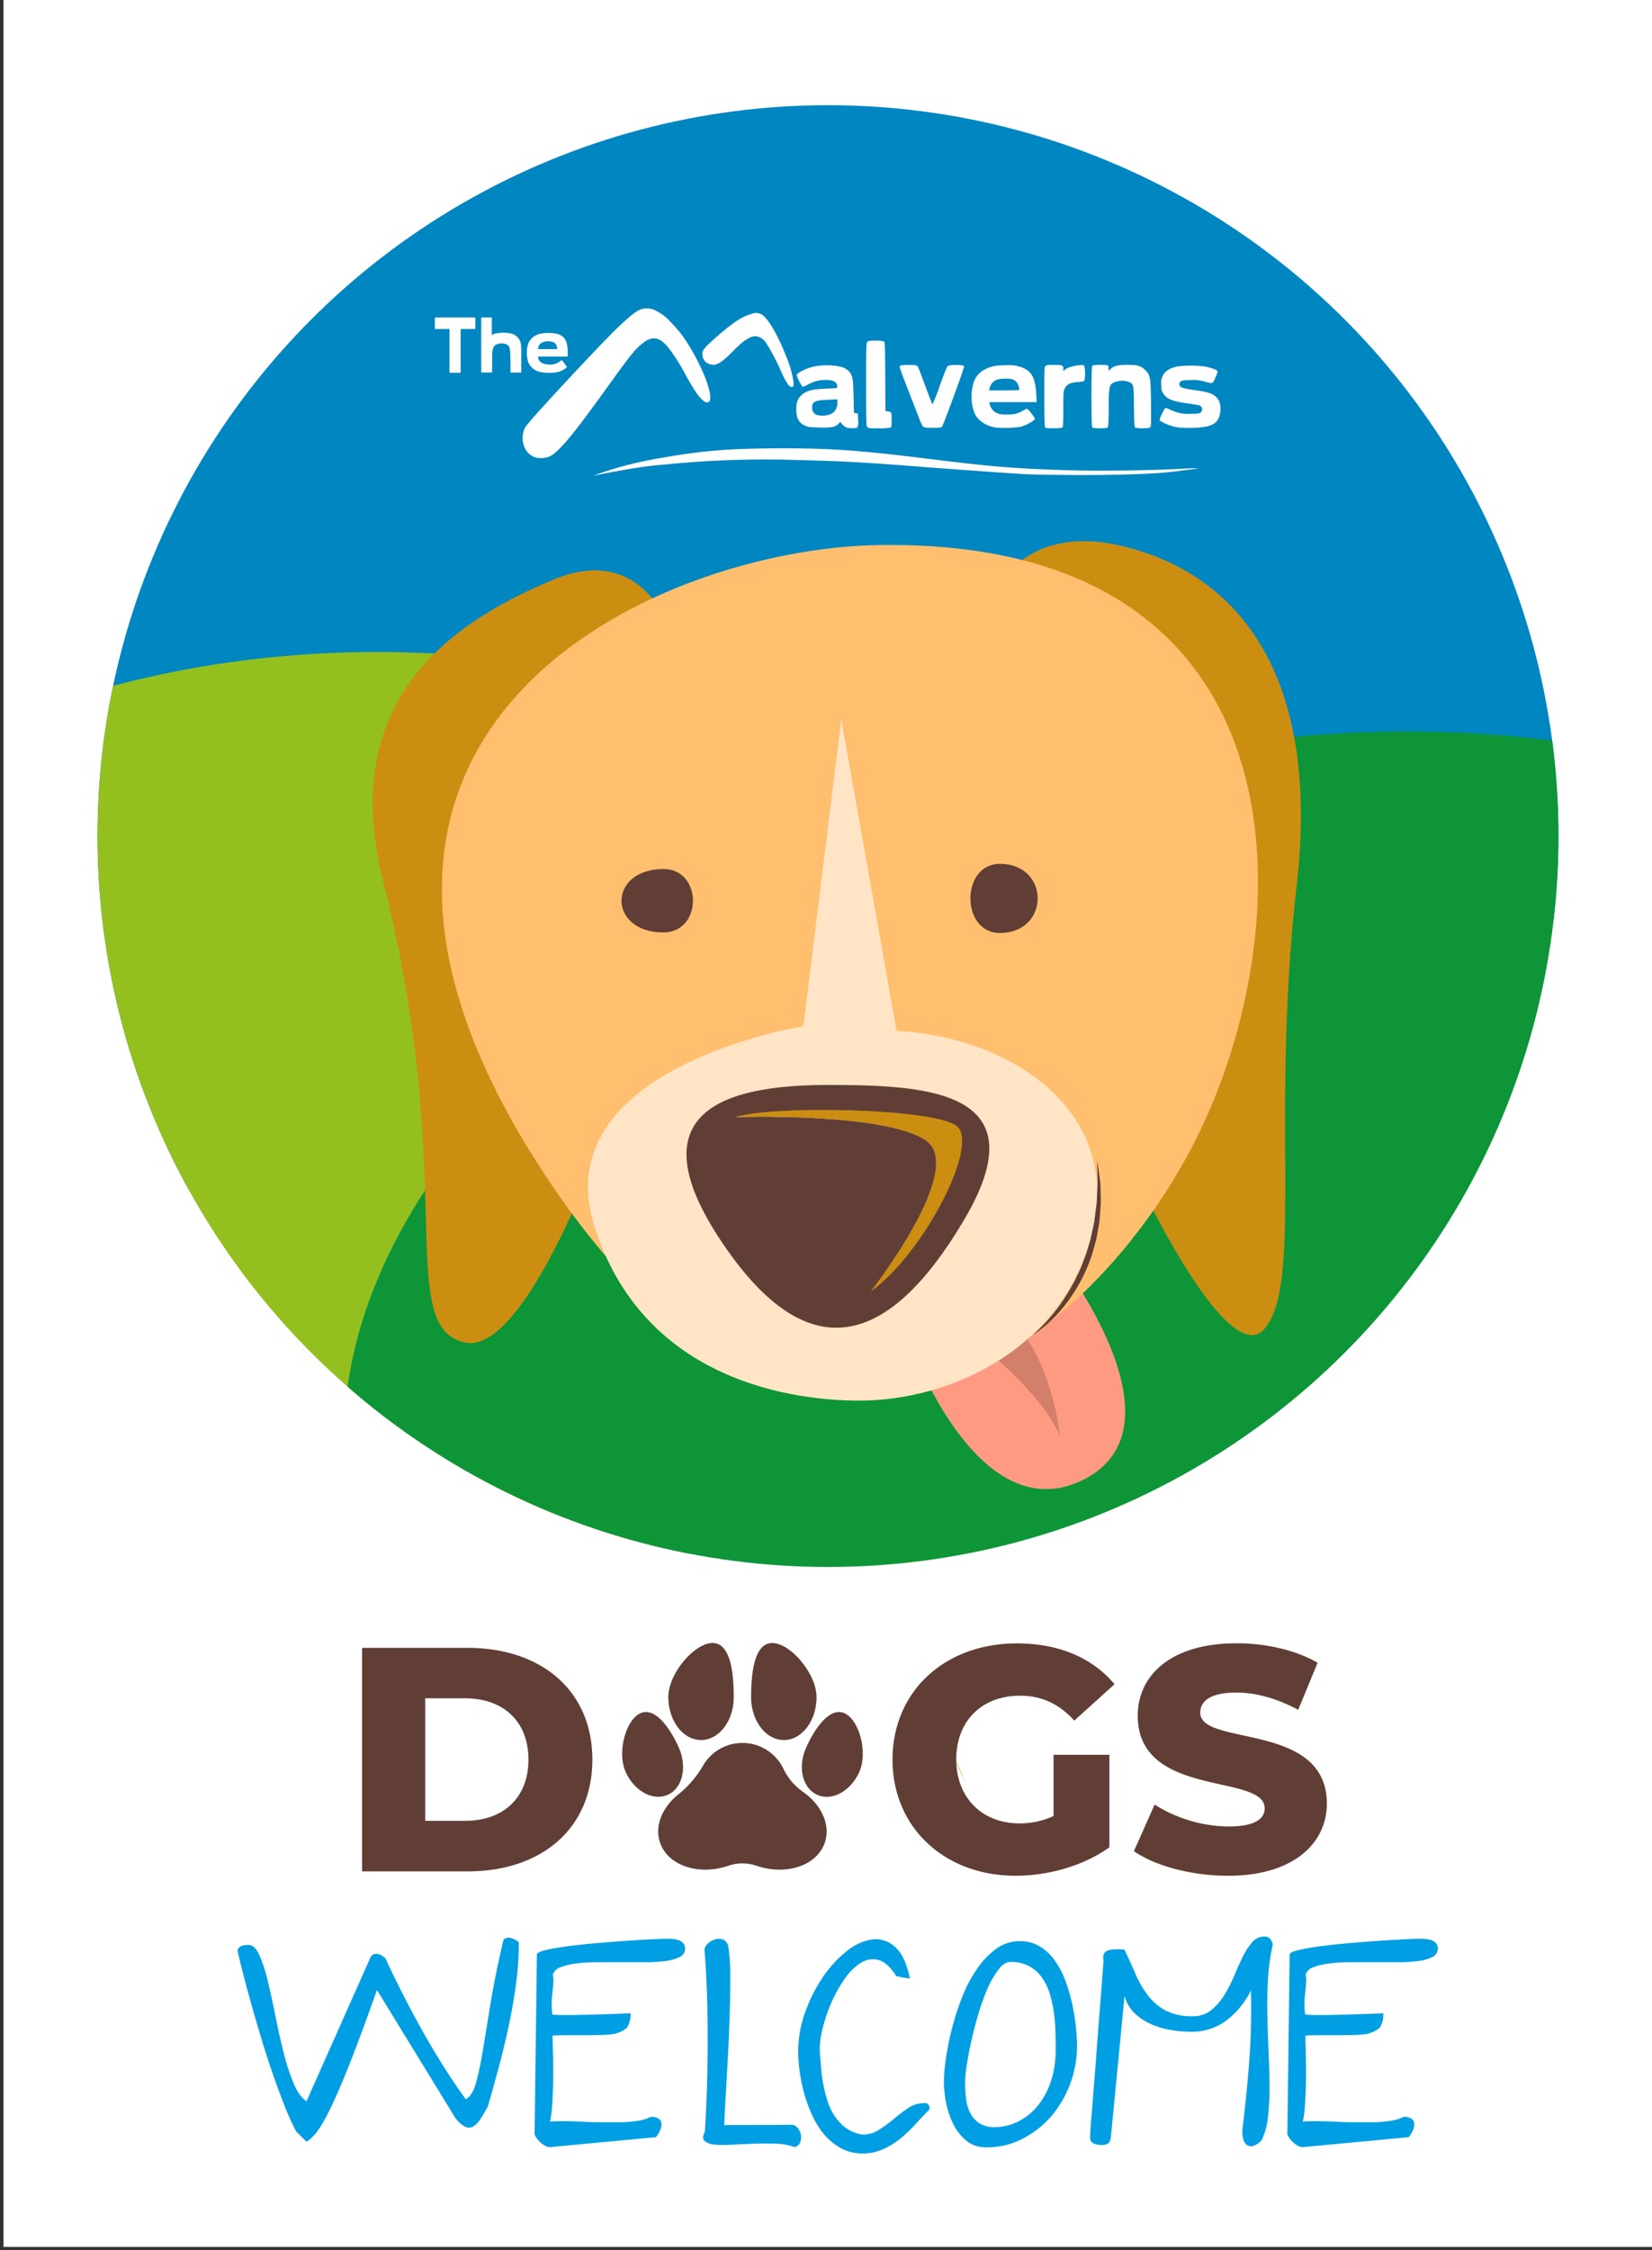
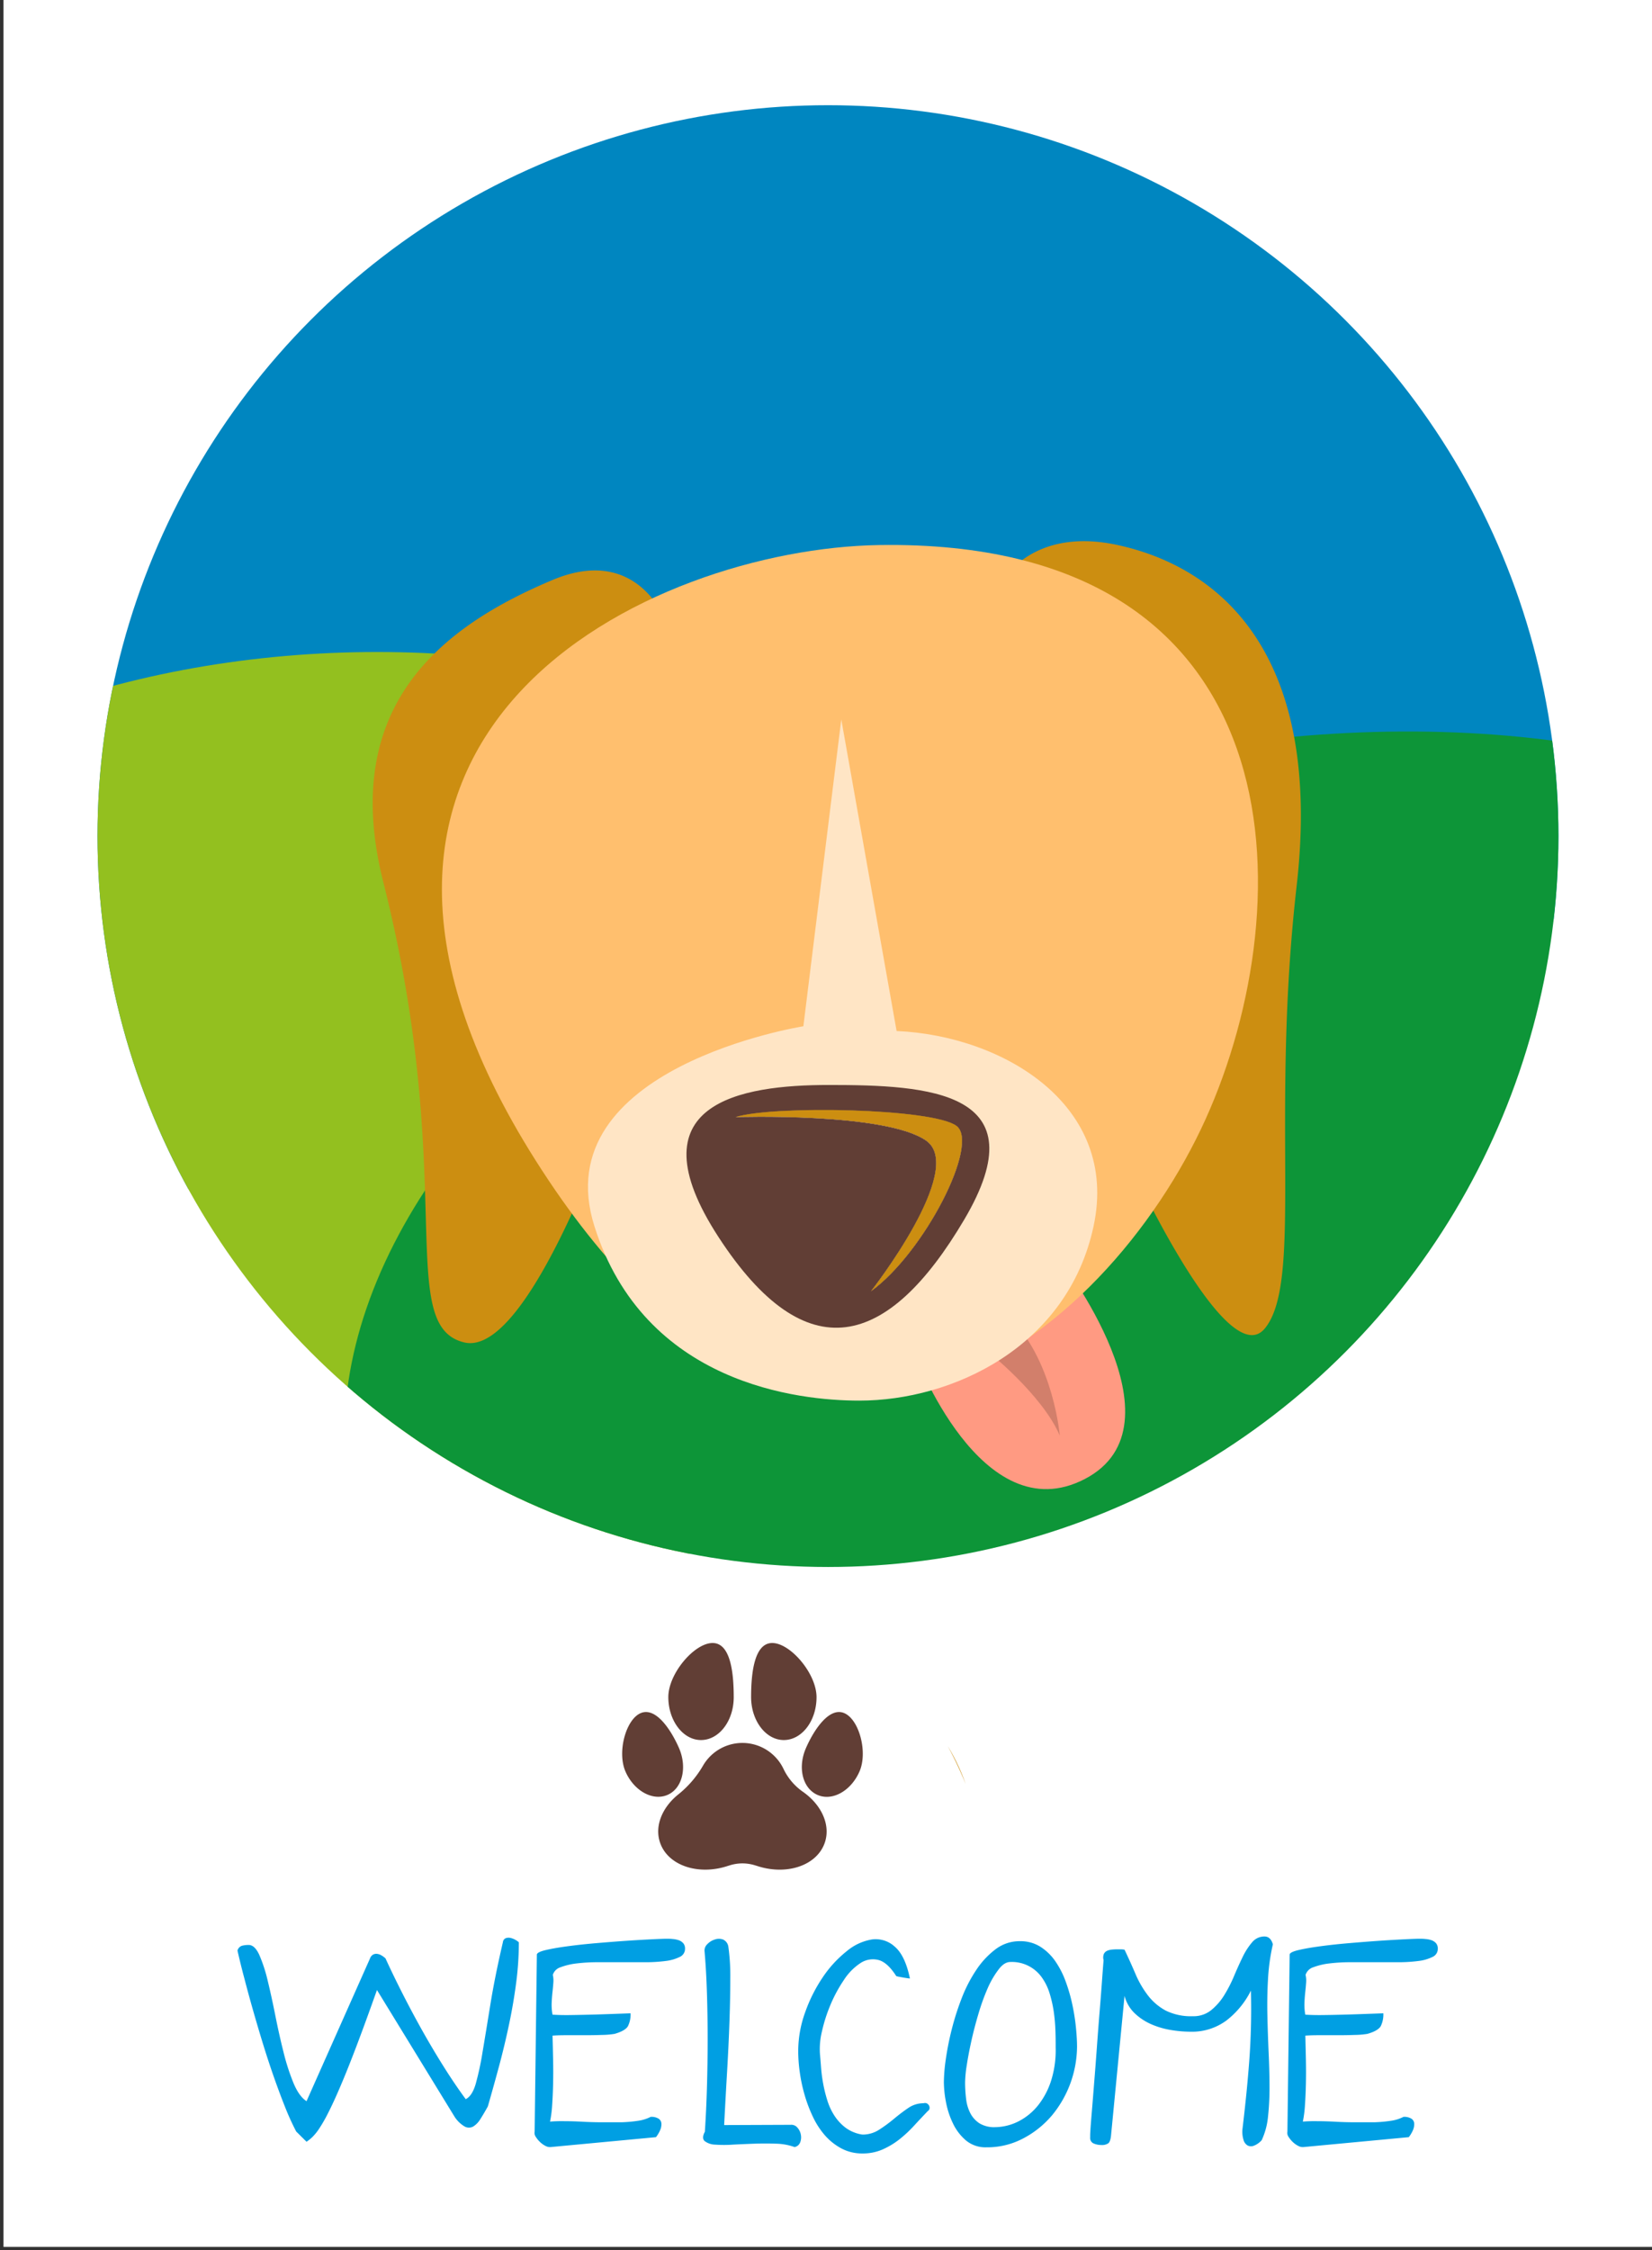
<svg xmlns="http://www.w3.org/2000/svg" viewBox="0 0 562 765">
  <rect x="0" y="0" width="562" height="765" fill="#333333" stroke="none" />
  <defs>
    <clipPath id="clip-path-2">
      <circle cx="281.67" cy="284.27" r="248.5" style="fill:none" />
    </clipPath>
    <style>.cls-5{fill:#fff}.cls-13{fill:#613e35}</style>
  </defs>
  <g style="isolation:isolate">
    <g id="Objects">
      <path d="M1.19-1.06h561v765h-561z" class="cls-5" />
      <g style="clip-path:url(#clip-path-2)">
        <ellipse cx="272.26" cy="241.79" rx="266.29" ry="260.47" style="fill:#0086c0" />
        <ellipse cx="128.32" cy="383.17" rx="242.24" ry="161.49" style="fill:#93c01f" />
        <ellipse cx="407.01" cy="440.58" rx="296.29" ry="181.82" style="fill:#0d9538" transform="rotate(-15.16 406.902 440.473)" />
      </g>
-       <path d="M348.49 161.2c-5.22-.3-22.17-1.5-36.16-2.57-19.4-1.5-24.78-1.8-40.42-2.2A338.6 338.6 0 0 0 225.6 158c-8.88.55-23.81 3.81-23.71 3.71a126.24 126.24 0 0 1 19.64-5.41c16.58-3.07 26-3.87 45.23-3.87 15.88 0 26 .73 47.42 3.37 23.31 2.87 29.09 3.37 46.58 4 10.39.4 28.42.23 40.33-.37 3.49-.2 6.42-.27 6.49-.2s-10.7 1.53-13.86 1.63c-17.03 1.08-42.1.54-45.23.34Zm53.02-15.8a14.62 14.62 0 0 1-5.28-1.49c-1.27-.58-1.74-.92-1.74-1.23a18.17 18.17 0 0 1 1.83-3.89c.15-.17.62 0 1.8.49a13.44 13.44 0 0 0 7.2 1.4c2.29 0 2.79-.13 3.19-.49a1.42 1.42 0 0 0-.69-2.42c-.21-.06-1.9-.33-3.79-.6-5.42-.78-7.2-1.53-8.38-3.53-.54-.91-.6-1.25-.6-3a5.1 5.1 0 0 1 .49-2.89c.87-1.62 2.38-2.58 4.94-3.14a36.87 36.87 0 0 1 9.39 0c2 .36 4.21 1.18 4.36 1.58a7.21 7.21 0 0 1-.78 2.22c-1 2.23-.67 2.12-4 1.23a13.25 13.25 0 0 0-4.59-.4c-2.32 0-2.81.13-3.21.49a1.12 1.12 0 0 0-.06 1.75c.51.45 1.62.71 4.88 1.16s5 .86 6.24 1.57q2.81 1.63 2.45 5.54c-.31 3.2-1.59 4.58-4.88 5.31a39.39 39.39 0 0 1-8.77.34Zm-29.93-.05c-.38-.38-.38-20.64 0-21s4.5-.38 5.17-.14c.25.09.36.43.36 1v.89l.87-.78c1.09-1 2.36-1.27 5.68-1.27s4.52.36 5.9 1.73c1.81 1.83 1.88 2.23 2 11.38.06 7.34 0 7.89-.31 8.16-.54.4-4.84.4-5.17 0-.16-.18-.27-2.74-.32-7.07-.06-7.51-.09-7.55-1.58-8.35a7.44 7.44 0 0 0-5.18.1c-1.67.86-1.76 1.22-1.83 8.6 0 4.06-.15 6.53-.31 6.71-.33.4-4.86.42-5.28.04Zm-16.09-.15c-.13-.29-.22-4-.22-10.43 0-9.38 0-10 .4-10.33s.89-.38 2.81-.38c2.92 0 3.25.13 3.25 1.4 0 .87 0 .89.33.47.49-.71 2.37-1.42 4.48-1.67 1.43-.18 2-.18 2.21 0 .45.36.49 4.94.07 5.27a7.17 7.17 0 0 1-2.14.36c-2.48.15-3.75.77-4.44 2.15-.49 1-.51 1.2-.51 7 0 4.38-.07 6.09-.27 6.29s-1.18.27-3 .27c-2.46.02-2.75-.03-2.97-.4Zm-16.6.2c-3.23-.49-6-2.25-7.16-4.52a13.41 13.41 0 0 1-1.2-5.82c0-4.89 1.36-7.78 4.41-9.4 2.14-1.13 3.77-1.47 7.29-1.47a12.46 12.46 0 0 1 4.73.49c3.87 1.2 5.25 3.56 5.57 9.34l.13 2.71h-16.11l.13.62a4.5 4.5 0 0 0 2.1 2.93 6.12 6.12 0 0 0 3.21.63c2.69.11 4.14-.18 5.81-1.18a7.67 7.67 0 0 1 1.56-.78 6.91 6.91 0 0 1 1.56 1.69c1 1.27 1.25 1.78 1.09 2a14.34 14.34 0 0 1-4.59 2.42 36.14 36.14 0 0 1-8.53.34Zm7.91-12.94a5.53 5.53 0 0 0-1-2.6c-.78-.84-1.76-1.13-3.88-1.13-3.16 0-4.7 1-5.28 3.4l-.13.6h5.12c3.99 0 5.17-.07 5.17-.27ZM314 145a9.24 9.24 0 0 1-1-2c-.36-.91-2.12-5.38-3.9-10-2.52-6.4-3.21-8.38-3-8.6.31-.38 5.1-.44 5.77-.09.43.23.49.38 3.35 8.11 1 2.69 1.89 5 2 5.05a53 53 0 0 0 2.47-6.29c1.63-4.49 2.45-6.53 2.79-6.76.6-.44 5.08-.46 5.43 0 .18.2-.71 2.87-3.43 10.27-2 5.49-3.83 10.15-4 10.38s-.76.4-3.19.4-3-.12-3.29-.47Zm-19 .13c-.31-.45-.36-2.18-.36-14.4s.05-14 .36-14.4.51-.49 2.85-.49a7.27 7.27 0 0 1 2.88.29c.33.24.38 1.29.42 11.93l.07 11.67.78.11c1.31.22 1.33.27 1.33 2.89 0 2.18 0 2.44-.42 2.67a21 21 0 0 1-4 .22c-3.43 0-3.57-.02-3.91-.49Zm-7 .24a3.61 3.61 0 0 1-1.42-1.06l-.74-.85-.69.71c-1.09 1.07-2.18 1.27-6.37 1.18-3.26-.07-3.79-.13-4.84-.6-2.2-1-3.05-2.51-3.05-5.58 0-2.35.47-3.66 1.72-4.78 1.73-1.57 3.69-2.08 8.6-2.26 3.59-.14 3.61-.14 3.61-.65 0-1.57-1.25-2.31-3.92-2.31a12.18 12.18 0 0 0-6.07 1.58 6.53 6.53 0 0 1-1.82.76 17 17 0 0 1-2-3.94c0-.69 3.19-2.33 5.53-2.86a21.93 21.93 0 0 1 10.12.15 6 6 0 0 1 1.93 1.2c1.43 1.38 1.63 2.33 1.79 8.78l.13 5.55.67.12.67.11.06 2.2a5.62 5.62 0 0 1-.2 2.49c-.27.35-2.52.4-3.71.06Zm-5.14-4.69a4 4 0 0 0 2-3.69v-1.22l-3 .14c-4.66.2-5.57.64-5.57 2.6a2.55 2.55 0 0 0 1.69 2.62 7.85 7.85 0 0 0 4.91-.45Zm-14.21-9.4c-.69-.49-1.88-2.53-3.08-5.33a68.5 68.5 0 0 0-4.9-9.27 5.07 5.07 0 0 0-3.34-2.35 4.09 4.09 0 0 0-2.7.73c-1.38.67-2.25 1.38-4.95 4-4.5 4.63-6.06 5.33-8 4.82a3.46 3.46 0 0 1-2.43-4.82c.49-1.2 7.58-7.4 11.23-9.85a18.89 18.89 0 0 1 5.75-2.66 3.7 3.7 0 0 1 3.68 1c2 1.78 5 7.13 7.31 13.07a35.89 35.89 0 0 1 2.7 9.09c.25 1.93-.34 2.22-1.27 1.57Zm-86.56 24.23c-3.83-1.23-5.5-6.31-3.38-10.25 1-1.95 26.38-29.18 32.2-34.6 5.14-4.8 6.75-5.82 9.13-5.8a6.16 6.16 0 0 1 3.46 1 13.7 13.7 0 0 1 4.43 3.42 51.26 51.26 0 0 1 3.75 4.2c5.92 8 11.12 20.2 9.71 22.85-.19.45-.5.45-.93.46-.58 0-1-.29-2-1.31-1.43-1.49-2.9-3.75-5.78-9.07-2.25-4.11-5.1-8.26-6.64-9.68-2.85-2.63-5.32-2.23-9.09 1.46-1.94 1.91-3.83 4.38-10.5 13.67-11.56 16.07-16.24 21.69-19.43 23.31a7.75 7.75 0 0 1-4.93.34Zm1.74-29.03a5.56 5.56 0 0 1-4.17-3.46c-.73-2.58-.53-5.79.69-7.38 1-1.34 2.7-2.42 6-2.42 4.57 0 7.17 1 6.75 8H183q.27 2.6 3.54 2.69a5.2 5.2 0 0 0 4.19-1.24c.43-.32.52-.19.71.11s1.15 1.57 1.22 1.66c.26.35.25.32.12.47a7.23 7.23 0 0 1-2.92 1.56 16.09 16.09 0 0 1-6.03.01Zm4.75-10a5.23 5.23 0 0 0-4.24 0 2.68 2.68 0 0 0-1.31 2.22h6.51a2.48 2.48 0 0 0-.96-2.19ZM167 126.63h-2.91c-.37 0-.38 0-.38-.4v-18c0-.28 0-.28.17-.28h3.1c.3 0 .33 0 .33.28v5.83a2.06 2.06 0 0 1 1-.6 13.08 13.08 0 0 1 5.81 0 4.36 4.36 0 0 1 2.75 2.4c.42 1 .46 1.4.46 5.91v4.5c0 .39 0 .4-.28.4h-2.82c-.57 0-.57 0-.57-.4v-3.72c-.11-4.45-.23-4.87-1.34-5.45a4.31 4.31 0 0 0-3.66.13c-1.11.89-1.24 1.43-1.24 5.38v3.71c-.01.3-.01.31-.42.31Zm-10.29-.63c0 .71 0 .74-.45.74h-3.12c-.22 0-.22-.13-.22-.74v-14.16h-4.68c-.3 0-.33 0-.31-.22v-3.27c0-.39 0-.4.31-.4h13.15c.28 0 .32 0 .32.43v3.24c0 .23 0 .22-.32.22h-4.68Z" class="cls-5" />
      <path d="M322.43 593.68a129.4 129.4 0 0 1 6.07 12.84 68.41 68.41 0 0 0-6.07-12.84Zm18.9-396.5s10.15-18.08 38.79-11.89c34.86 7.54 70 36.79 61 115.83s2.23 134.75-10.84 150.56S384 394.77 384 394.77M226.57 211.41s-9.42-26.47-38.57-14.23c-37.65 15.81-72.75 42.74-57.6 102.75 25.54 101.16 3.83 150.86 27.54 156.49s55.35-91.68 55.35-91.68Z" style="fill:#cc8e11" />
      <path d="M311.15 460.21s22.63 61 57.91 42.64-8.69-74.9-8.69-74.9Z" style="fill:#ff9a82" />
      <path d="M335.45 459s19.06 15 25.08 29.09c0 0-2-24.08-16-39.13" style="fill:#bf7462;opacity:.7" />
      <path d="M298.93 185.32c-76.58 1.24-210 62.12-116.64 209.34s194.53 59.5 227.83-14.12S442.15 183 298.93 185.32Z" style="fill:#ffbf6e" />
-       <path d="M225.73 295.47c-19.07 0-19.07 21.56 0 21.56 13.34-.03 13.34-21.56 0-21.56Zm114.41-1.76c-13.35 0-13.35 23.5 0 23.5 17.16 0 17.16-23.5 0-23.5Z" class="cls-13" />
      <path d="m286.2 244.6-12.9 104.33s-88.16 13.94-71.08 68c17 53.75 69.62 59.28 90.1 59.28 31.62 0 70.87-18.18 79.7-59.28s-30.69-64.81-67-66.39Z" style="fill:#ffe5c5" />
      <path d="M281.93 368.89c-29.84 0-67.28 6-37.47 51.75s57.71 37.81 83.58-6-12.3-45.75-46.11-45.75ZM296.32 439s32.52-41.49 18.76-51.17-64.82-8-64.82-8c12.95-4 67.06-3 75.12 3s-11 43.09-29.06 56.17Z" class="cls-13" />
      <path d="M325.38 382.78c-8.06-6-62.17-7-75.12-3 0 0 51.05-1.66 64.82 8S296.32 439 296.32 439c18.06-13.08 37.12-50.2 29.06-56.22Z" class="cls-13" />
      <path d="M325.38 382.78c-8.06-6-62.17-7-75.12-3 0 0 51.05-1.66 64.82 8S296.32 439 296.32 439c18.06-13.08 37.12-50.2 29.06-56.22Z" style="mix-blend-mode:soft-light;fill:#cc8e11" />
-       <path d="M351.27 453.93A58.59 58.59 0 0 0 362 441.58c.72-1.15 1.5-2.26 2.14-3.47l1-1.77.5-.89.43-.92c.55-1.24 1.19-2.44 1.72-3.69l1.44-3.79a19 19 0 0 0 .64-1.93l.58-1.95.58-1.95.42-2 .84-4q.24-2 .51-4.05l.27-2 .1-2 .21-4.1c.09-2.74-.13-5.47-.09-8.25.22 1.36.42 2.73.59 4.1l.28 2.06a16.11 16.11 0 0 1 .2 2.07l.12 4.16v2.09l-.15 2.08c-.1 1.39-.21 2.78-.34 4.17l-.72 4.12c-.13.69-.25 1.38-.4 2.06l-.57 2-.58 2a17.19 17.19 0 0 1-.63 2 56.24 56.24 0 0 1-7.84 14.76 53.92 53.92 0 0 1-5.47 6.31 42 42 0 0 1-6.51 5.13ZM123.18 560.27h35.91c25.18 0 42.43 14.65 42.43 38s-17.25 38-42.43 38h-35.91Zm35 58.81c12.91 0 21.59-7.7 21.59-20.83s-8.68-20.83-21.59-20.83h-13.52v41.66Zm200.23-22.46h19v31.47c-8.78 6.29-20.83 9.66-31.9 9.66-24.19 0-41.88-16.39-41.88-39.5s17.69-39.5 42.32-39.5c14.21 0 25.71 4.89 33.2 13.89L365.46 585c-5.21-5.75-11.18-8.46-18.45-8.46-13 0-21.7 8.57-21.7 21.7 0 12.8 8.68 21.7 21.49 21.7a27.26 27.26 0 0 0 11.61-2.5Zm27.34 32.77 7.05-15.84a47.9 47.9 0 0 0 25.06 7.45c8.9 0 12.37-2.5 12.37-6.19 0-12-43.18-3.26-43.18-31.47 0-13.56 11.07-24.63 33.64-24.63 9.87 0 20.07 2.28 27.56 6.62l-6.62 16c-7.27-3.9-14.43-5.86-21.05-5.86-9 0-12.26 3-12.26 6.84 0 11.61 43.07 2.93 43.07 30.92 0 13.24-11.07 24.53-33.63 24.53-12.48-.01-24.85-3.38-32.01-8.37Z" class="cls-13" />
      <path id="Paw" d="M231 594.34c-2.89-6.58-8.06-14.07-13.09-11.86s-8 13.25-5.13 19.83 9.29 10.14 14.33 7.94 6.73-9.33 3.89-15.91Zm56.26-11.86c-5-2.21-10.2 5.28-13.08 11.86S273 608 278.07 610.25s11.44-1.35 14.32-7.94-.1-17.63-5.13-19.83Zm-48.78 9.13c6.15 0 11.13-6.52 11.13-14.57s-1-18.42-7.19-18.42S227.36 569 227.36 577s4.98 14.61 11.12 14.61Zm28.17 0c6.14 0 11.13-6.52 11.13-14.57s-8.92-18.42-15.07-18.42-7.19 10.38-7.19 18.38 4.98 14.61 11.13 14.61Zm6.42 17.54a19.93 19.93 0 0 1-6.55-7.78 15.49 15.49 0 0 0-27.39-1 34.92 34.92 0 0 1-8.43 9.77c-5.44 4.4-8.08 10.73-6.15 16.36 2.66 7.81 13.1 11.31 23.3 7.83h.05a14.34 14.34 0 0 1 9.33 0h.06c10.2 3.48 20.63 0 23.3-7.83 2.07-6.06-1.17-12.95-7.52-17.35Z" class="cls-13" />
      <path d="M80.79 663.21a2.33 2.33 0 0 1 1.52-1.66 9.16 9.16 0 0 1 2.29-.27q2.09 0 3.66 3.49a51.94 51.94 0 0 1 2.85 8.83q1.29 5.32 2.57 11.76t2.76 12.32a74.66 74.66 0 0 0 3.37 10.47q1.91 4.61 4.47 6.25l21.59-48.52a2.43 2.43 0 0 1 1-1.29 2.3 2.3 0 0 1 1.43-.28 3.9 3.9 0 0 1 1.52.55 7.41 7.41 0 0 1 1.33 1q2.56 5.6 5.76 11.9t6.75 12.64q3.56 6.33 7.32 12.31t7.46 11q2.19-1.1 3.38-5.15a97.14 97.14 0 0 0 2.33-10.8q1.14-6.75 2.66-16.17t4.28-21.28A1.62 1.62 0 0 1 172 659a2.87 2.87 0 0 1 1.52-.14 5.67 5.67 0 0 1 1.66.6 6.1 6.1 0 0 1 1.33.92 106.15 106.15 0 0 1-.9 13.65q-.9 6.94-2.38 14t-3.37 14.15q-1.91 7.08-3.9 14-1.33 2.4-2.52 4.27A7.59 7.59 0 0 1 161 723a3 3 0 0 1-2.85.05 10.21 10.21 0 0 1-3.56-3.45l-26.35-43q-3.9 11-6.94 19t-5.42 13.56q-2.37 5.56-4.13 9a51.35 51.35 0 0 1-3.14 5.52 18 18 0 0 1-2.43 3 14.12 14.12 0 0 1-1.9 1.51l-3.52-3.49a87.88 87.88 0 0 1-3.71-8.13q-1.89-4.74-3.8-10.16t-3.71-11.26q-1.8-5.84-3.42-11.53t-3-11c-.92-3.42-1.69-6.62-2.33-9.41Zm101.85 1.29c.12-.56 1.19-1.06 3.18-1.52s4.5-.89 7.52-1.29 6.29-.75 9.84-1.05 6.94-.57 10.17-.79 6.07-.38 8.51-.5 4.08-.18 4.9-.18c.63 0 1.33 0 2.09.09a8.27 8.27 0 0 1 2.05.41 3.7 3.7 0 0 1 1.52 1 2.74 2.74 0 0 1 .62 1.89 3 3 0 0 1-1.81 2.8 14.73 14.73 0 0 1-4.85 1.38 52.65 52.65 0 0 1-6.89.41h-16.03a59.63 59.63 0 0 0-7.27.41 22.83 22.83 0 0 0-5.47 1.29 4 4 0 0 0-2.66 2.62 8.28 8.28 0 0 1 .19 2.57c-.07 1-.16 2-.29 3.17s-.22 2.35-.28 3.63a18.72 18.72 0 0 0 .28 4.14c1.71.12 3.7.17 5.95.14s4.58-.08 7-.14 4.8-.14 7.18-.23l6.42-.23a8.9 8.9 0 0 1-.91 4.41c-.6 1-2.11 1.9-4.52 2.58a28.17 28.17 0 0 1-4.28.36q-2.94.11-6.27.1t-6.28 0c-2 0-3.39.08-4.28.14q.1 3.85.19 8.13t0 8.28q-.09 4-.33 7.35a39.25 39.25 0 0 1-.71 5.47 49.26 49.26 0 0 1 4.94-.14q2.85 0 6.09.18t6.65.19h6.52a46 46 0 0 0 5.7-.5 13.57 13.57 0 0 0 4.33-1.34 4.63 4.63 0 0 1 2.76.65 2.14 2.14 0 0 1 .9 1.7 5.06 5.06 0 0 1-.47 2.25 11 11 0 0 1-1.38 2.3L187.3 730a3.18 3.18 0 0 1-1.76-.41 7.7 7.7 0 0 1-1.86-1.34 9.11 9.11 0 0 1-1.42-1.74 2.29 2.29 0 0 1-.38-1.75Zm57.15 60.29q.48-7.26.71-15.26t.24-16q0-8-.24-15.67c-.16-5.12-.42-9.91-.81-14.38a2.88 2.88 0 0 1 .91-2.44 5.91 5.91 0 0 1 2.57-1.61 4.13 4.13 0 0 1 2.8 0 3.15 3.15 0 0 1 1.81 2.43 70.81 70.81 0 0 1 .66 10.76q0 6.62-.28 14.66t-.81 17.09q-.53 9.06-1 18.15l22.63-.09a2.67 2.67 0 0 1 2.33 1 4.88 4.88 0 0 1 1.14 2.39 4.78 4.78 0 0 1-.23 2.57 2.57 2.57 0 0 1-1.91 1.61 19.8 19.8 0 0 0-6.27-1.15q-3.62-.14-7.42 0t-7.32.32a42.52 42.52 0 0 1-6 0 6.17 6.17 0 0 1-3.57-1.2c-.73-.65-.73-1.71.06-3.18Zm31.76-27.3a38.92 38.92 0 0 1 2.38-13.37 52.15 52.15 0 0 1 6-11.9 39.22 39.22 0 0 1 8.13-8.83 17.87 17.87 0 0 1 8.7-4 9.6 9.6 0 0 1 7.7 2.53q3.47 3 5.09 10.76a7.07 7.07 0 0 1-.86-.1c-.44-.06-.93-.13-1.47-.23l-1.48-.27a4.4 4.4 0 0 1-.85-.23q-3-4.7-6.09-5.47a7.68 7.68 0 0 0-6.13 1.1 19.53 19.53 0 0 0-5.61 5.75 48.15 48.15 0 0 0-4.52 8.36 52.73 52.73 0 0 0-2.9 9 25.29 25.29 0 0 0-.71 7.59c.12 1.34.25 2.89.38 4.64a50.47 50.47 0 0 0 .71 5.51 47 47 0 0 0 1.43 5.79 20.86 20.86 0 0 0 2.47 5.29 16.29 16.29 0 0 0 3.85 4.09 12.76 12.76 0 0 0 5.61 2.25 10.28 10.28 0 0 0 5.71-1.66 50.25 50.25 0 0 0 5-3.67c1.62-1.35 3.23-2.58 4.85-3.68a9.21 9.21 0 0 1 5.28-1.65 1.47 1.47 0 0 1 1.14.09 1.74 1.74 0 0 1 .71.74 1.57 1.57 0 0 1 .15 1 1.15 1.15 0 0 1-.58.82c-1.58 1.66-3.17 3.34-4.75 5.06a43 43 0 0 1-5 4.64 26.92 26.92 0 0 1-5.71 3.4 16.63 16.63 0 0 1-6.75 1.33 15 15 0 0 1-7.18-1.7 20.05 20.05 0 0 1-5.61-4.45 27.31 27.31 0 0 1-4.13-6.39 48.24 48.24 0 0 1-2.81-7.45 54.32 54.32 0 0 1-1.62-7.63 51.68 51.68 0 0 1-.53-7.06Zm49.55 10.39a58.59 58.59 0 0 1 .66-7.77 96.46 96.46 0 0 1 2-10.06 90.26 90.26 0 0 1 3.42-10.71 48.64 48.64 0 0 1 5-9.65 28.48 28.48 0 0 1 6.57-7A13.5 13.5 0 0 1 347 660a12.74 12.74 0 0 1 6.85 1.84 17.82 17.82 0 0 1 5.09 4.87 29.9 29.9 0 0 1 3.56 6.9 57.18 57.18 0 0 1 2.28 7.85 70.34 70.34 0 0 1 1.24 7.82q.38 3.81.38 6.66a37.14 37.14 0 0 1-8.42 23.16 32.6 32.6 0 0 1-9.78 7.9 26.14 26.14 0 0 1-12.65 3.08 10.35 10.35 0 0 1-6.94-2.34 17.34 17.34 0 0 1-4.42-5.79 28.62 28.62 0 0 1-2.38-7.26 37.32 37.32 0 0 1-.71-6.81Zm7.22.09a45.19 45.19 0 0 0 .34 5.61 14.15 14.15 0 0 0 1.42 4.87 9.16 9.16 0 0 0 3.09 3.45 9.54 9.54 0 0 0 5.33 1.33 18.13 18.13 0 0 0 8.27-2.12 20.5 20.5 0 0 0 6.61-5.6 26.36 26.36 0 0 0 4.33-8.51 34.34 34.34 0 0 0 1.42-10.79c0-1.78 0-3.74-.09-5.89a58.36 58.36 0 0 0-.57-6.43 41.71 41.71 0 0 0-1.43-6.25 18.4 18.4 0 0 0-2.66-5.38 12.46 12.46 0 0 0-10.65-5.19c-1.4 0-2.74.84-4 2.53A30.66 30.66 0 0 0 336 676a73.84 73.84 0 0 0-3.14 8.69q-1.42 4.77-2.43 9.33c-.66 3-1.19 5.8-1.57 8.31a41.67 41.67 0 0 0-.54 5.67Zm94.34 16.08q.75-6.24 1.33-12t1-11.4q.42-5.64.57-11.49t0-12.36a29.51 29.51 0 0 1-8.27 10.11 19.69 19.69 0 0 1-12.29 3.87 41.67 41.67 0 0 1-6.71-.59 27.91 27.91 0 0 1-6.75-2 19.51 19.51 0 0 1-5.61-3.76 12.56 12.56 0 0 1-3.37-5.84L378 725.71c-.13 1.59-.44 2.59-.95 3a3.84 3.84 0 0 1-2.38.59 6.63 6.63 0 0 1-2.56-.5 2 2 0 0 1-1.24-2.07v-1q.09-2.12.48-6.76t.85-10.52q.48-5.88.95-12.36t.95-12.36c.32-3.92.59-7.42.81-10.48s.4-5.33.52-6.8a3.29 3.29 0 0 1 .1-2.12 2.29 2.29 0 0 1 1.09-1.06 5.35 5.35 0 0 1 1.62-.41c.6-.06 1.16-.09 1.66-.09h1.38a6.66 6.66 0 0 1 1.29.13q2 4.23 3.75 8.32a33.27 33.27 0 0 0 4.23 7.26 19 19 0 0 0 6 5.1 19.39 19.39 0 0 0 9.27 1.93 9.49 9.49 0 0 0 6.14-2 20.15 20.15 0 0 0 4.42-5 46.68 46.68 0 0 0 3.38-6.53q1.47-3.5 2.94-6.52a22.87 22.87 0 0 1 3.24-5.06 5.4 5.4 0 0 1 4.23-2c1.39 0 2.34.89 2.85 2.66a70 70 0 0 0-1.66 12q-.35 6.26-.19 12.6c.09 4.22.24 8.36.42 12.4s.29 7.91.29 11.58a89.77 89.77 0 0 1-.52 10.12 24.44 24.44 0 0 1-2.14 7.9 7 7 0 0 1-2.67 1.88 2.52 2.52 0 0 1-2.13-.09 3.15 3.15 0 0 1-1.38-1.88 9.38 9.38 0 0 1-.38-3.52Zm16.07-59.55c.12-.56 1.19-1.06 3.18-1.52s4.5-.89 7.51-1.29 6.29-.75 9.85-1.05 6.94-.57 10.17-.79 6.07-.38 8.51-.5 4.08-.18 4.9-.18c.63 0 1.33 0 2.09.09a8.27 8.27 0 0 1 2.05.41 3.76 3.76 0 0 1 1.52 1 2.74 2.74 0 0 1 .62 1.89 3 3 0 0 1-1.81 2.8 14.8 14.8 0 0 1-4.85 1.38 52.65 52.65 0 0 1-6.89.41h-16.03a59.51 59.51 0 0 0-7.27.41 22.83 22.83 0 0 0-5.47 1.29 4 4 0 0 0-2.66 2.62 8.28 8.28 0 0 1 .19 2.57c-.07 1-.16 2-.29 3.17s-.22 2.35-.28 3.63a18.72 18.72 0 0 0 .28 4.14q2.56.18 5.95.14t7-.14c2.41-.06 4.81-.14 7.18-.23l6.42-.23a8.9 8.9 0 0 1-.9 4.41c-.6 1-2.11 1.9-4.52 2.58a28.3 28.3 0 0 1-4.28.36q-2.94.11-6.27.1h-6.28c-1.96 0-3.39.08-4.28.14.06 2.57.13 5.28.19 8.13s.06 5.61 0 8.28-.17 5.11-.33 7.35a39.25 39.25 0 0 1-.71 5.47 49.26 49.26 0 0 1 4.94-.14q2.85 0 6.09.18t6.65.19h6.52a46 46 0 0 0 5.7-.5 13.57 13.57 0 0 0 4.33-1.34 4.63 4.63 0 0 1 2.76.65 2.14 2.14 0 0 1 .9 1.7 5.2 5.2 0 0 1-.47 2.25 11 11 0 0 1-1.38 2.3L443.39 730a3.18 3.18 0 0 1-1.76-.41 7.7 7.7 0 0 1-1.86-1.34 9.11 9.11 0 0 1-1.42-1.74 2.29 2.29 0 0 1-.38-1.75Z" style="fill:#009fe3" />
    </g>
  </g>
</svg>